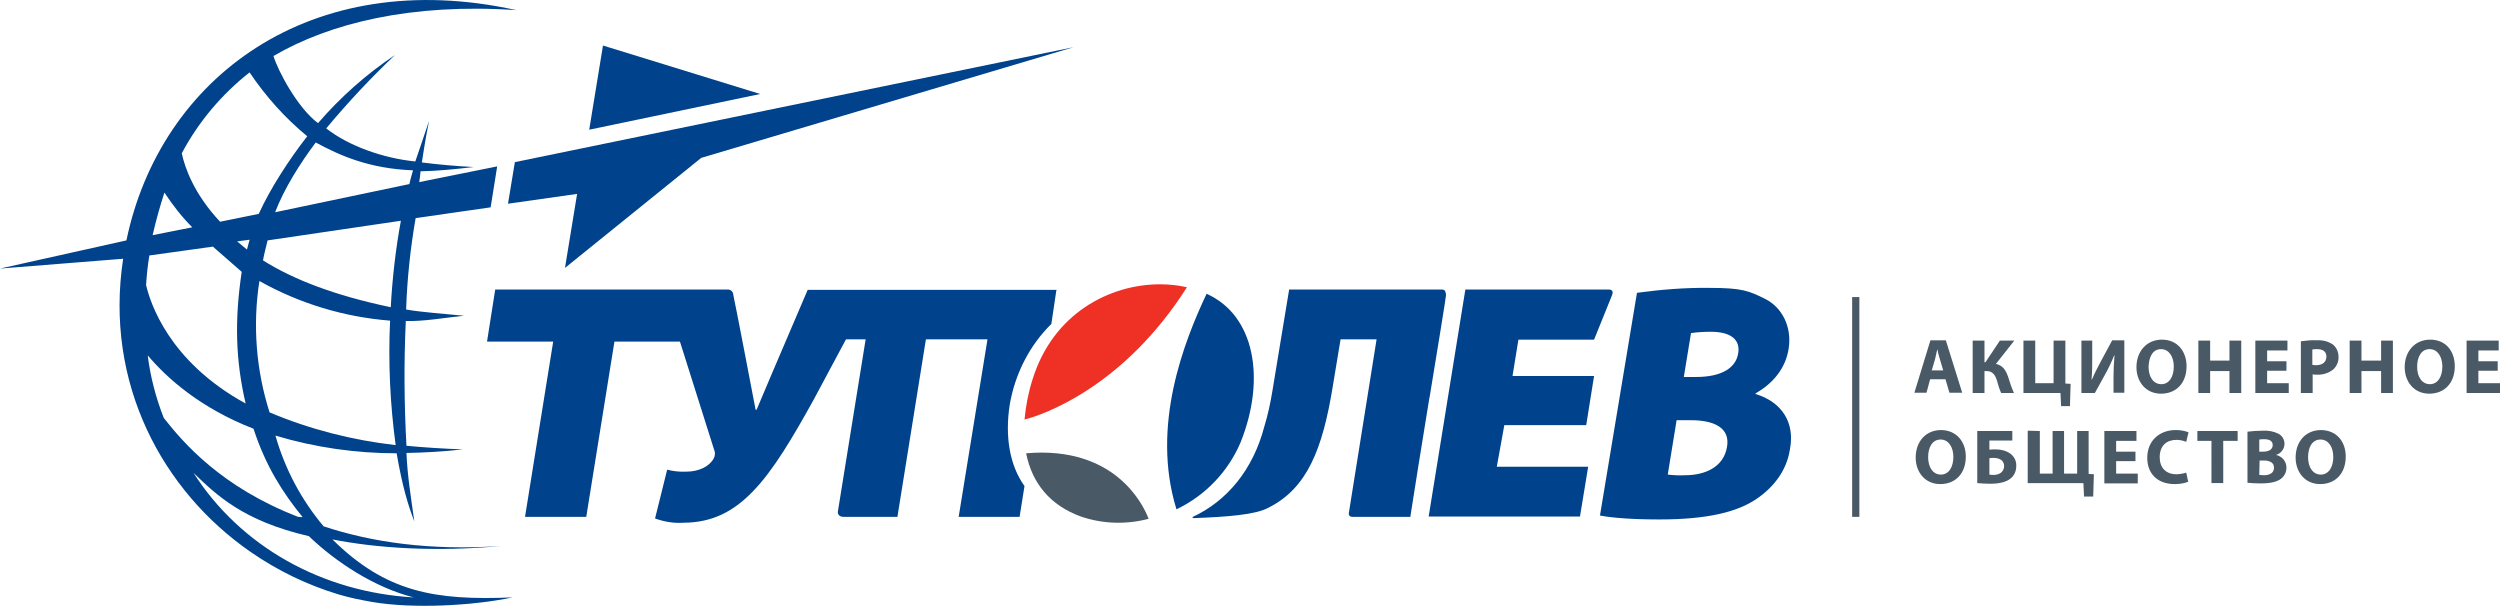
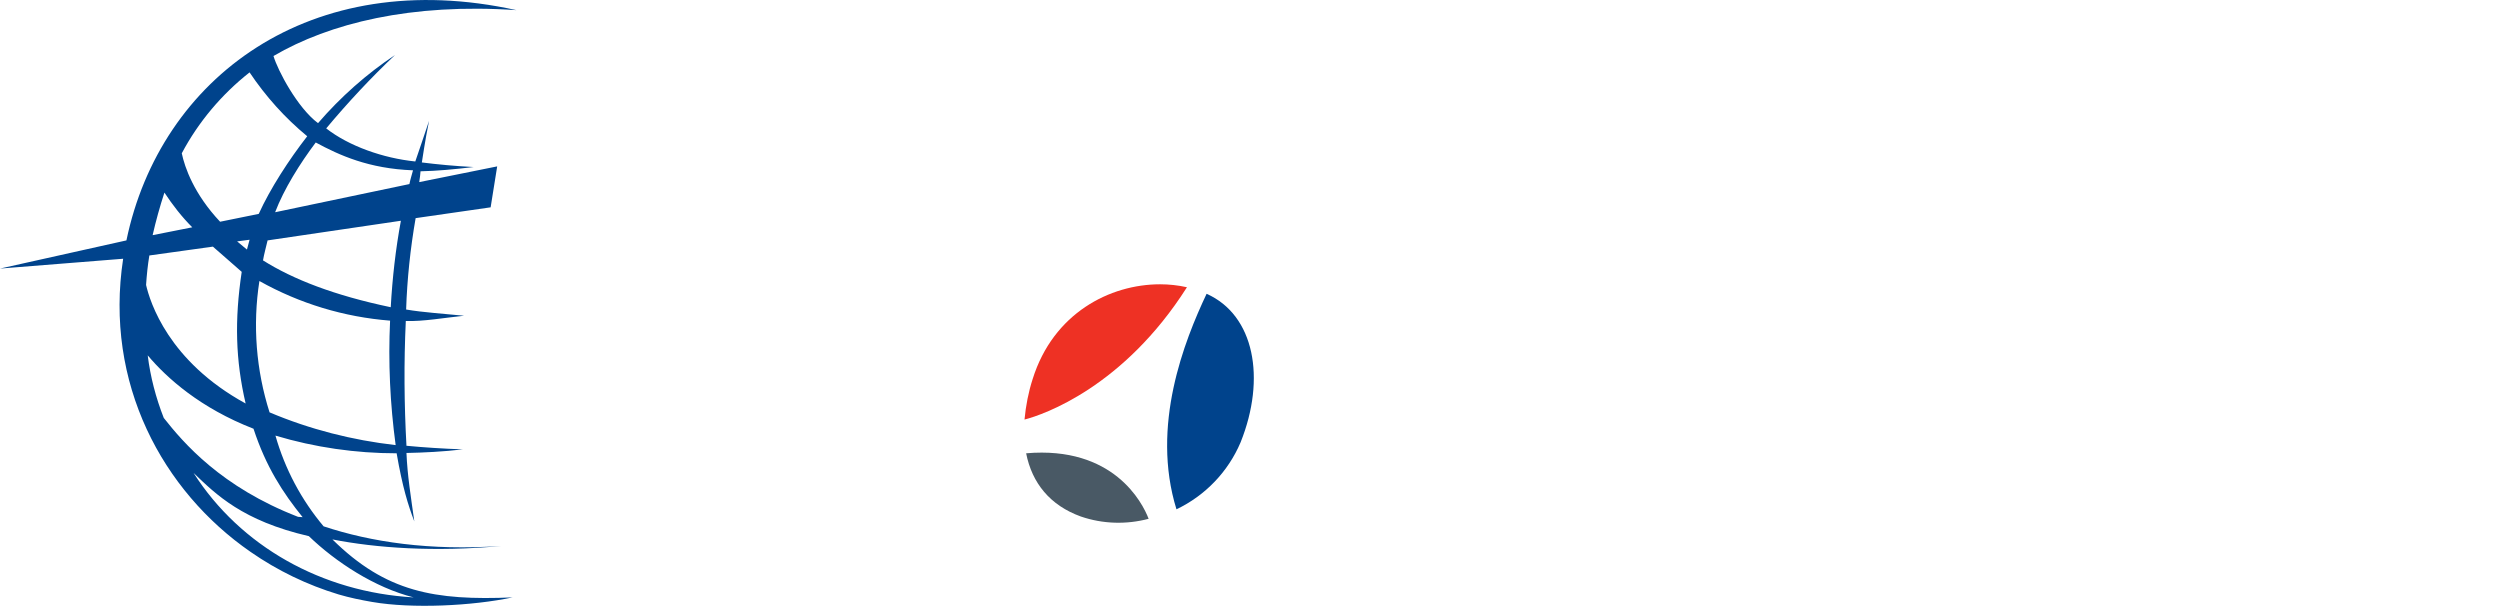
<svg xmlns="http://www.w3.org/2000/svg" version="1.2" baseProfile="tiny" id="Слой_1" x="0px" y="0px" viewBox="0 0 763.3 185" overflow="visible" xml:space="preserve">
-   <path fill="#00438C" d="M179.9,39.6l4.2-25.7l48,14.8L179.9,39.6z M157.2,49.5l-2.1,12.7l21.1-3l-3.7,22.6l41.6-33.6l113.7-33.8  L157.2,49.5z" />
-   <path fill-rule="evenodd" fill="#00438C" d="M514.5,145.1c-1.8,0.1-3.6,0-5.3-0.2l2.7-16.6h4.4c7,0,12,2.3,11,8.1  C526.3,142.6,520.6,145.1,514.5,145.1L514.5,145.1z M516.3,101.7c2-0.3,4.1-0.4,6.1-0.4c6.3,0,9,2.6,8.3,6.6  c-0.7,4.4-5,7.2-12.9,7.2h-3.7L516.3,101.7z M536,120.3v-0.2c5.5-3.1,9.2-7.8,10.1-13.6c1.1-6.8-2.1-12.7-7.1-15.2s-7.1-3.4-17-3.4  c-7.4-0.1-14.8,0.5-22.2,1.5l-11.3,68c3.6,0.7,9.7,1.2,18.1,1.2c14.8,0,23.8-2.3,29.6-6.2c5.2-3.5,9.3-8.6,10.3-15.2  C548.1,129,544,122.7,536,120.3L536,120.3z M321,98.9c0,0,1.3-8.7,1.4-9.4c0-0.3,0.1-0.7,0.2-1h-76l-6.5,15.2c0,0-8,18.7-9.1,21.4  h-0.3c-0.8-4.2-6.4-33.5-6.8-35c0-0.9-0.7-1.7-1.6-1.7c-0.1,0-0.1,0-0.2,0h-70.9l-2.5,15.9h20.2l-8.6,53.5H179l8.6-53.5h20  l10.4,32.9c0.4,0.9,0.4,1.9-0.1,2.8c-1.3,2.4-4.5,4-8.3,4c-2,0.1-4-0.1-5.9-0.6l-3.7,14.9c2.8,1,5.7,1.5,8.6,1.3  c9.1,0,15.6-3.7,21.2-9.5c6.3-6.4,12.4-16.8,18.7-28.2l9.8-18.3h6l-8.5,52.7c0,0-0.1,1.5,1.7,1.5H274l8.7-54.2h18.8l-8.8,54.2h18.6  l1.5-9.4c-4.6-6.4-6-15.3-4.5-24.9C309.9,114.2,314.3,105.5,321,98.9z M440.3,88.4h-46.7l-5.1,30.9c-0.6,3.7-1.4,7.4-2.5,11  c-3.4,13-11.3,22.7-22,27.6l0.4,0.3c10.2-0.4,18.9-1,22.9-3.2c11.8-5.9,16.5-17.9,19.6-36.9l2.4-14.5h11l-8.5,53.2c0,0.6,0.4,1,1,1  c0,0,0.1,0,0.1,0h17.7l2.4-15.2c0,0,1.6-9.8,3.4-21l0.1-0.4c2.4-14.6,5-30.5,5-31.1C441.4,89.4,441.4,88.4,440.3,88.4L440.3,88.4z   M459.3,129.8h25l2.4-15h-24.9l1.8-11.1h23.1c0,0,5.2-12.8,5.5-13.6c0.6-1.5-0.5-1.7-0.9-1.7h-43.9l-6.8,42.1l-4.4,27.2h46.2  l2.5-15.2h-27.9L459.3,129.8z" />
  <path fill-rule="evenodd" fill="#EE3124" d="M362.4,87.7c-2.7-0.6-5.5-0.9-8.2-0.9c-15.3,0-32.6,8.8-38.9,28.9  c-1.3,4-2.1,8.2-2.5,12.4C318.7,126.6,343.1,118.1,362.4,87.7L362.4,87.7z" />
  <path fill-rule="evenodd" fill="#495965" d="M313.3,138.4c1.8,9.1,7.3,15.9,16.7,19.3c6.7,2.3,13.9,2.5,20.7,0.7  C348.8,153.4,339.9,136.1,313.3,138.4L313.3,138.4z" />
  <path fill-rule="evenodd" fill="#00438C" d="M368.4,89.7c-6.8,14.4-17.1,40.3-9.2,65.8c8.8-4.2,15.8-11.5,19.6-20.5  C386.6,115.5,383,96.2,368.4,89.7z" />
  <path fill="#00438C" d="M101.5,164.7c13.3,2.6,31.1,3.9,51.5,2c-21.8,1.5-39.7-1.2-54.2-6c-6.8-8.1-11.8-17.5-14.7-27.7  c12,3.6,24.5,5.4,37,5.4c1.8,10.4,3.5,15.8,5.4,20.8c-1.1-7.9-2.1-13.9-2.4-20.9c5.2-0.1,11.4-0.4,17.2-1.1  c-5.9-0.2-12-0.6-17.2-1.1c-0.7-12.7-0.8-25.4-0.2-38.1c5.2,0.2,11.9-1,17.8-1.6c-5.9-0.6-12.5-1-17.7-1.9  c0.3-9.3,1.3-18.7,2.9-27.9l22.9-3.3l2-12.5L128,55.6c0.2-1.3,0.3-2.1,0.4-3.3c5-0.1,10.3-0.6,16.2-1.3c-5.8-0.3-11-0.8-15.8-1.4  c1-6.6,1.8-10.8,2.2-12.7c-1.5,4.6-2.8,8.2-4.2,12.4c-9.8-1-20.3-4.7-27.2-10.1c6.6-7.9,13.6-15.4,21-22.4  c-8.7,5.8-16.6,12.8-23.5,20.8c-6.3-4.7-12.3-16.1-13.6-20.5c17.1-10,42-16.2,74.2-14C94.8-10.8,48.9,23.8,38.6,73.4L0,82l37.6-3  c-5.8,38,12,70.9,38.9,89.5c8.2,5.7,17.3,10.1,26.9,13c3.4,1,6.8,1.7,10.3,2.3c12.2,2.1,30.5,1.2,42.8-1.4  C132.7,183.4,117.8,180.8,101.5,164.7L101.5,164.7z M92.4,157.9l-1.4-0.1c-23.5-9.1-35-22.6-41-30.2c-2.4-6.1-4.1-12.6-4.9-19.1  c5.9,7,16.1,16.1,32.3,22.4C81.2,142.5,86.4,150.5,92.4,157.9L92.4,157.9z M120.8,135.9c-13.2-1.5-26.2-4.8-38.5-10  c-4.1-12.9-5.2-26.6-3.1-40.1c12.3,6.9,25.9,11,39.9,12.1C118.5,110.6,119.1,123.3,120.8,135.9L120.8,135.9z M119.3,93.8  c-17.2-3.6-29.8-8.5-39-14.3c0.3-1.8,1-4.4,1.4-6.1l40.7-6C120.8,76,119.8,84.9,119.3,93.8L119.3,93.8z M75.4,76.2l-3-2.5l3.8-0.5  L75.4,76.2L75.4,76.2z M126.1,52c-0.4,1.5-0.8,2.7-1.1,4.2l-41,8.6c2.7-7.1,7.6-14.9,12.4-21.3C103.6,47.4,112.6,51.5,126.1,52  L126.1,52z M76.2,22.1c4.9,7.3,10.8,13.9,17.6,19.5c-5.6,7.2-11.3,16-14.8,23.7l-11.8,2.4c-8-8.5-10.8-16.6-11.7-20.9  C60.6,37.2,67.7,28.8,76.2,22.1z M50.2,58.8c2.5,3.8,5.3,7.4,8.5,10.6l-12.1,2.4C47.6,67.4,48.8,63.1,50.2,58.8L50.2,58.8z M65,75.3  c0.4,0.3,8.3,7.3,8.8,7.7c-2.2,14.7-1.9,26.9,1.2,40.2c-23.6-12.9-29.2-31-30.4-36.2c0.2-3,0.5-6,1-9L65,75.3z M59.1,144.4  c6.9,6.6,14.9,14.6,35.2,19.3c8.2,7.9,20.1,15.7,32,18.7C98.3,180.8,73.4,166.8,59.1,144.4L59.1,144.4z" />
-   <path fill="#495965" d="M565.5,90.7h2.2v67.1h-2.2V90.7z M589.3,115.8l-1.1,4.1h-3.7l4.9-16h4.7l5,16h-3.9l-1.2-4.1H589.3z   M593.3,113.1l-1-3.4c-0.3-0.9-0.6-2.1-0.8-3.1c-0.2,1-0.5,2.2-0.7,3.1l-1,3.4H593.3z M605.9,104v6.6h0.3l4.4-6.6h4.4l-5.6,7.1  c2.1,0.5,3,1.9,3.7,3.9c0.5,1.7,1.1,3.4,1.8,5H611c-0.5-1.1-0.9-2.3-1.2-3.5c-0.5-1.8-1.3-3.2-3.2-3.2h-0.7v6.7h-3.6V104H605.9z   M621.4,104v13h5.6v-13h3.6v13.1l1.6,0.1L632,124h-2.7l-0.2-4h-11.3v-16H621.4z M638.8,104v4.7c0,2.6,0,5.1-0.2,7.2h0.1  c0.8-1.9,1.9-4,2.8-5.7l3.4-6.3h3.7v16h-3.3v-4.7c0-2.2,0.1-4.5,0.3-6.7h-0.1c-0.8,2-1.7,3.9-2.7,5.7l-3.2,5.8h-4.1v-16H638.8z   M667.6,111.8c0,5.2-3.2,8.4-7.8,8.4s-7.5-3.6-7.5-8.1c0-4.8,3.1-8.4,7.8-8.4C664.9,103.7,667.6,107.4,667.6,111.8z M656,112  c0,3.1,1.5,5.3,3.9,5.3s3.8-2.3,3.8-5.4c0-2.9-1.4-5.3-3.9-5.3S656.1,108.9,656,112L656,112z M674.8,104v6.1h5.9V104h3.6v16h-3.6  v-6.7h-5.9v6.7h-3.6v-16H674.8z M698.1,113.2h-5.9v3.8h6.6v3h-10.2v-16h9.8v3h-6.2v3.3h5.9V113.2z M702.5,104.2  c1.6-0.2,3.2-0.4,4.9-0.3c1.7-0.1,3.4,0.3,4.9,1.3c1.1,0.9,1.7,2.3,1.7,3.7c0.1,1.4-0.5,2.8-1.5,3.8c-1.4,1.2-3.3,1.8-5.2,1.7  c-0.4,0-0.8,0-1.2-0.1v5.7h-3.6L702.5,104.2z M706,111.4c0.4,0.1,0.8,0.1,1.2,0.1c1.9,0,3.1-1,3.1-2.6c0-1.5-1-2.3-2.8-2.3  c-0.5,0-1,0-1.5,0.1V111.4z M721,104v6.1h6V104h3.6v16H727v-6.7h-6v6.7h-3.6v-16H721z M749.5,111.8c0,5.2-3.2,8.4-7.8,8.4  s-7.5-3.6-7.5-8.1c0-4.8,3.1-8.4,7.8-8.4C746.9,103.7,749.5,107.4,749.5,111.8z M738,112c0,3.1,1.5,5.3,3.9,5.3s3.8-2.3,3.8-5.4  c0-2.9-1.4-5.3-3.9-5.3S738,108.9,738,112z M762.6,113.2h-5.9v3.8h6.6v3h-10.2v-16h9.8v3h-6.2v3.3h5.9V113.2z M600.2,139.4  c0,5.2-3.2,8.4-7.8,8.4s-7.5-3.6-7.5-8.1c0-4.8,3-8.4,7.8-8.4C597.5,131.4,600.2,135,600.2,139.4L600.2,139.4z M588.7,139.6  c0,3.1,1.5,5.3,3.9,5.3s3.8-2.3,3.8-5.4c0-2.9-1.4-5.3-3.9-5.3S588.7,136.5,588.7,139.6L588.7,139.6z M614.4,131.6v2.9h-7v2.8  c0.6-0.1,1.3-0.1,1.9-0.1c1.6,0,3.2,0.4,4.5,1.3c1.2,0.9,1.9,2.3,1.8,3.8c0,1.4-0.5,2.7-1.5,3.6c-1.5,1.4-4,1.8-6.5,1.8  c-1.3,0-2.6-0.1-3.9-0.2v-15.9H614.4z M607.4,144.9c0.5,0.1,0.9,0.1,1.4,0.1c0.9,0,1.7-0.3,2.3-0.8c0.5-0.5,0.8-1.2,0.8-1.9  c0-0.7-0.3-1.4-0.8-1.8c-0.7-0.5-1.5-0.7-2.4-0.7c-0.4,0-0.9,0-1.3,0.1V144.9z M622.8,131.6v13h3.9v-13h3.5v13h4v-13h3.5v13.1  l1.6,0.1l-0.2,6.8h-2.8l-0.2-4.1h-17v-16L622.8,131.6z M652,140.8h-5.9v3.8h6.6v3h-10.2v-16h9.8v3h-6.2v3.3h5.9V140.8z M668.1,147.1  c-1.3,0.5-2.7,0.7-4.1,0.7c-5.5,0-8.4-3.4-8.4-8c0-5.4,3.9-8.5,8.7-8.5c1.3,0,2.7,0.2,3.9,0.7l-0.7,2.9c-1-0.4-2-0.6-3-0.6  c-2.9,0-5.1,1.7-5.1,5.3c0,3.2,1.9,5.2,5.1,5.2c1,0,2-0.2,3-0.5L668.1,147.1z M675.2,134.6h-4.3v-3h12.3v3h-4.4v12.9h-3.6  L675.2,134.6z M686.2,131.8c1.5-0.2,3.1-0.3,4.7-0.3c1.6-0.1,3.3,0.2,4.7,0.9c1.2,0.6,1.9,1.8,1.9,3.1c0,1.6-1.1,3-2.6,3.4  c1.9,0.4,3.2,2,3.2,3.9c0,1.3-0.6,2.6-1.7,3.4c-1.2,0.9-3.1,1.4-6.3,1.4c-1.3,0-2.6-0.1-3.9-0.2L686.2,131.8z M689.8,137.9h1.2  c1.9,0,2.9-0.8,2.9-2s-0.9-1.8-2.6-1.8c-0.5,0-1,0-1.5,0.1L689.8,137.9z M689.8,145c0.5,0,0.9,0.1,1.4,0.1c1.6,0,3.1-0.6,3.1-2.3  s-1.5-2.2-3.2-2.2h-1.2L689.8,145z M716.2,139.4c0,5.2-3.2,8.4-7.8,8.4s-7.5-3.6-7.5-8.1c0-4.8,3-8.4,7.8-8.4  C713.6,131.4,716.2,135,716.2,139.4L716.2,139.4z M704.7,139.6c0,3.1,1.5,5.3,3.9,5.3s3.8-2.3,3.8-5.4c0-2.9-1.4-5.3-3.9-5.3  S704.7,136.5,704.7,139.6L704.7,139.6z" />
</svg>